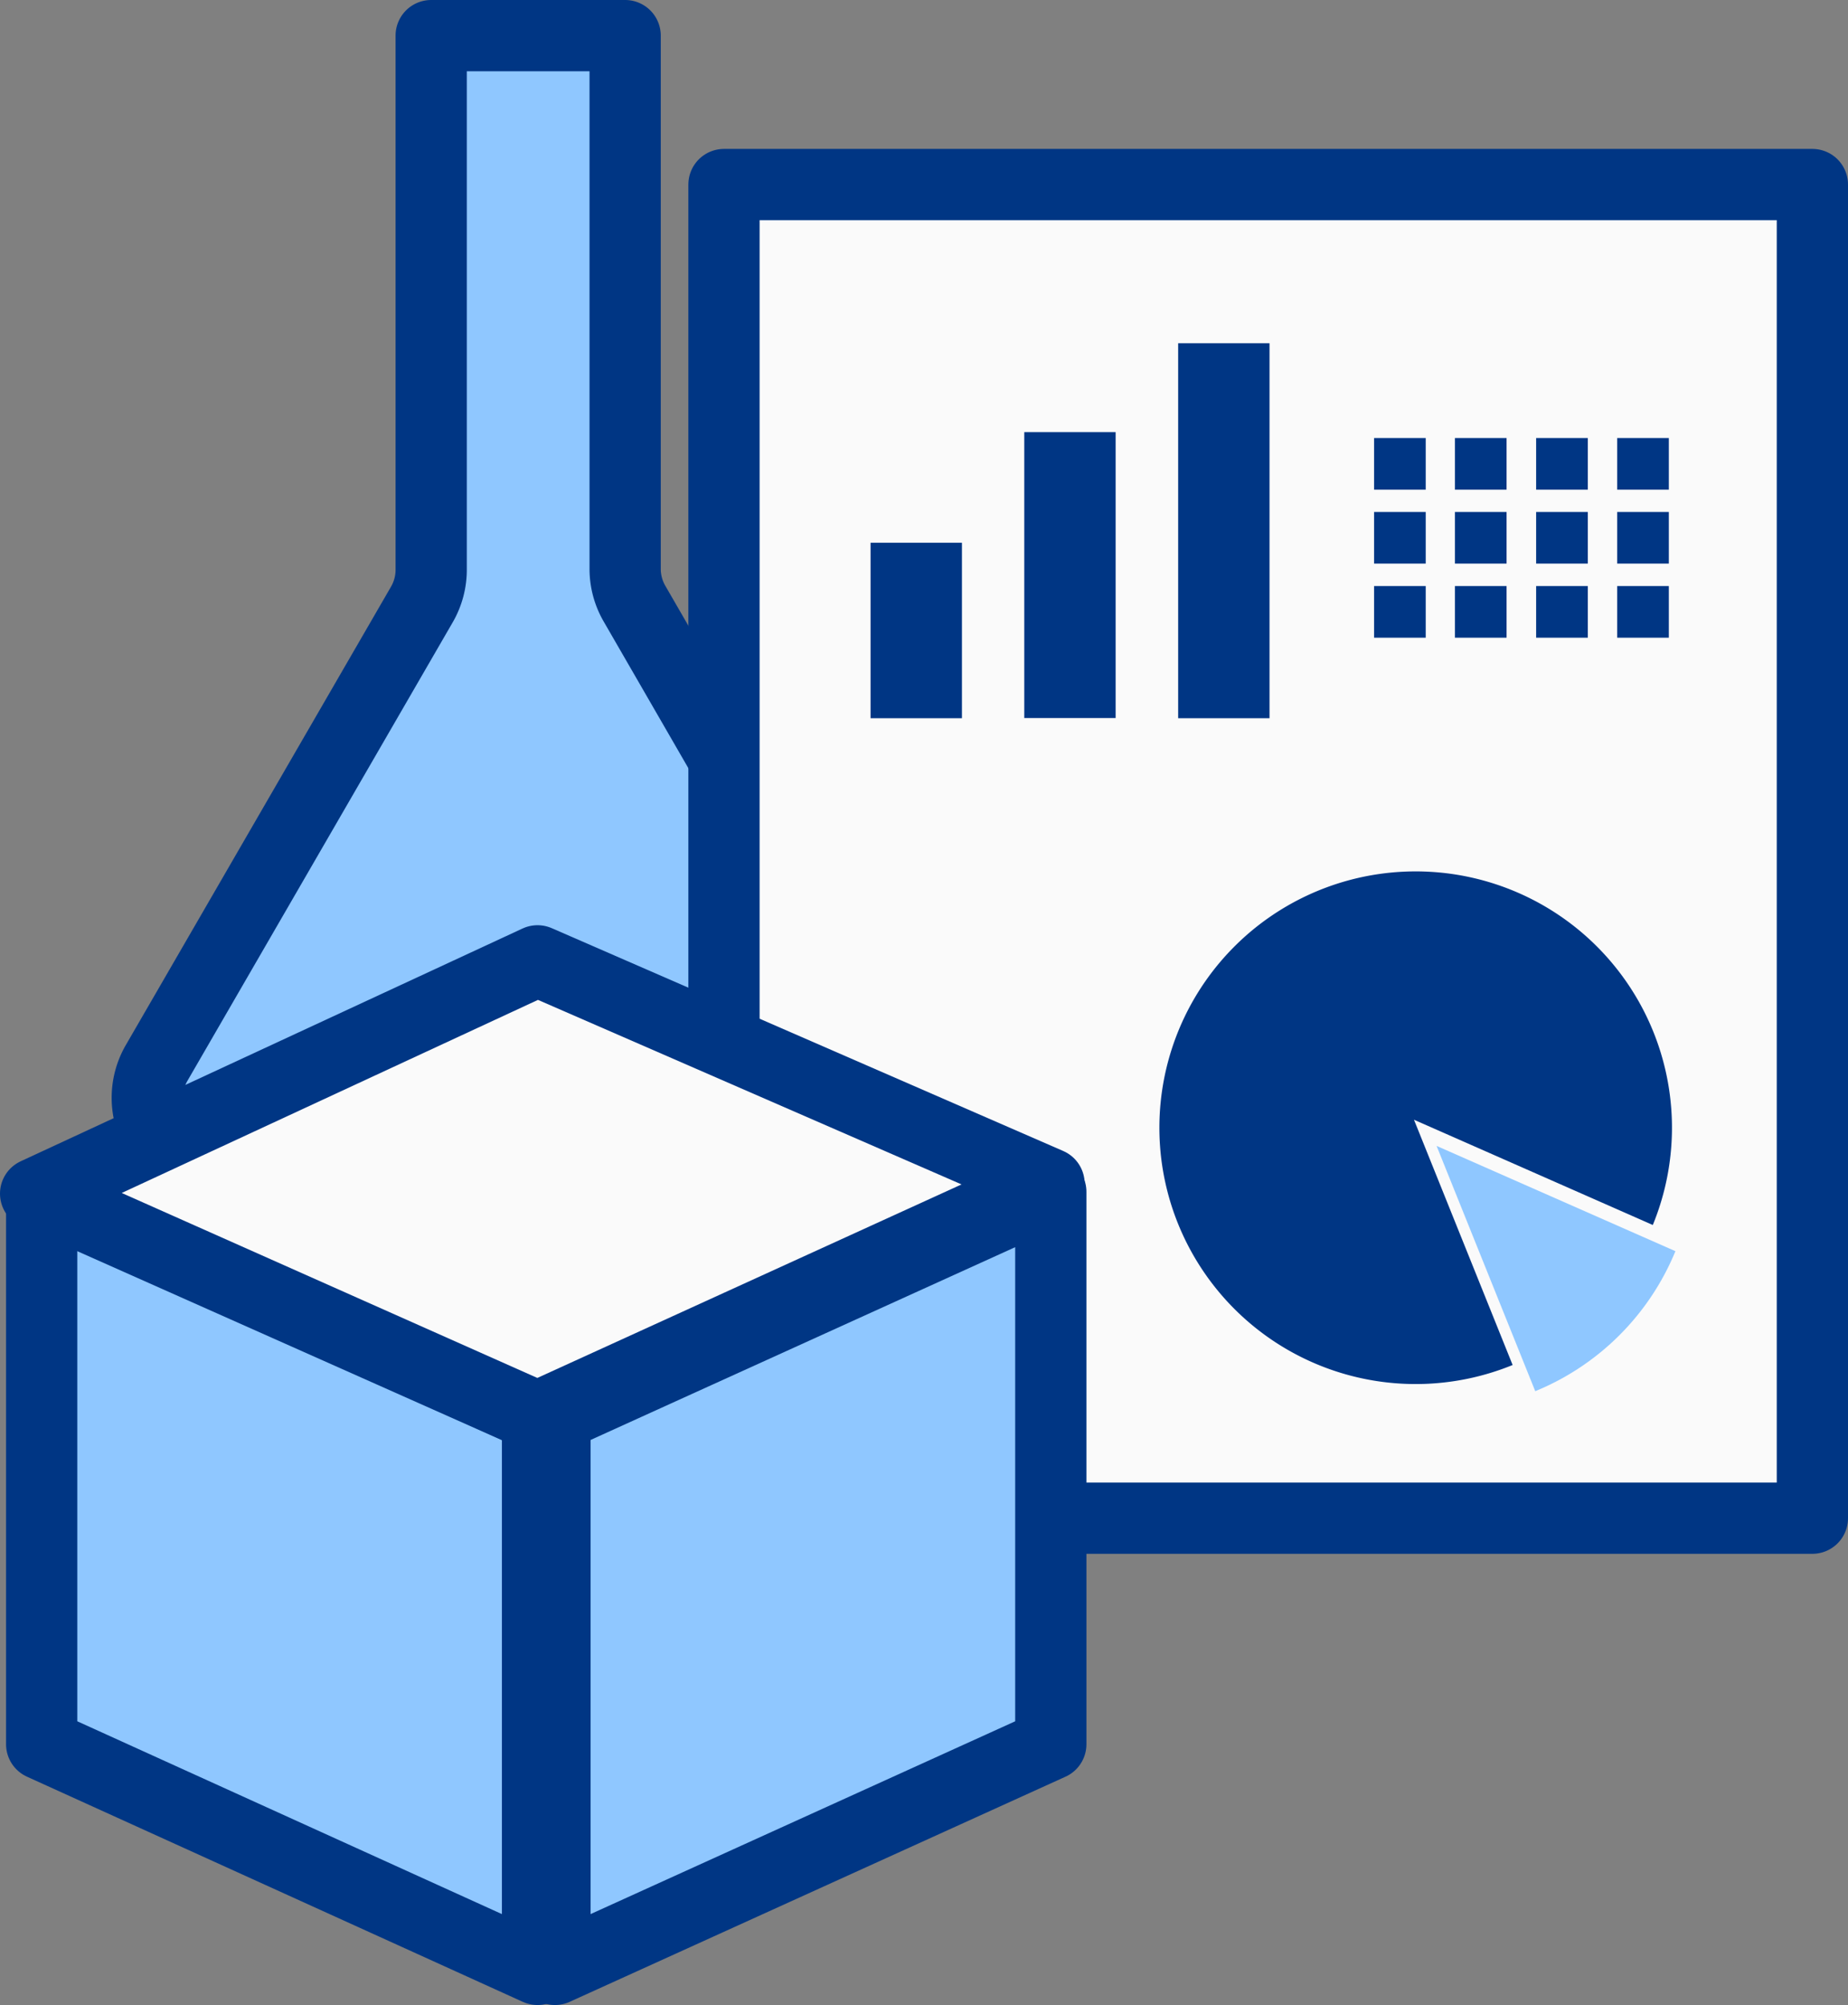
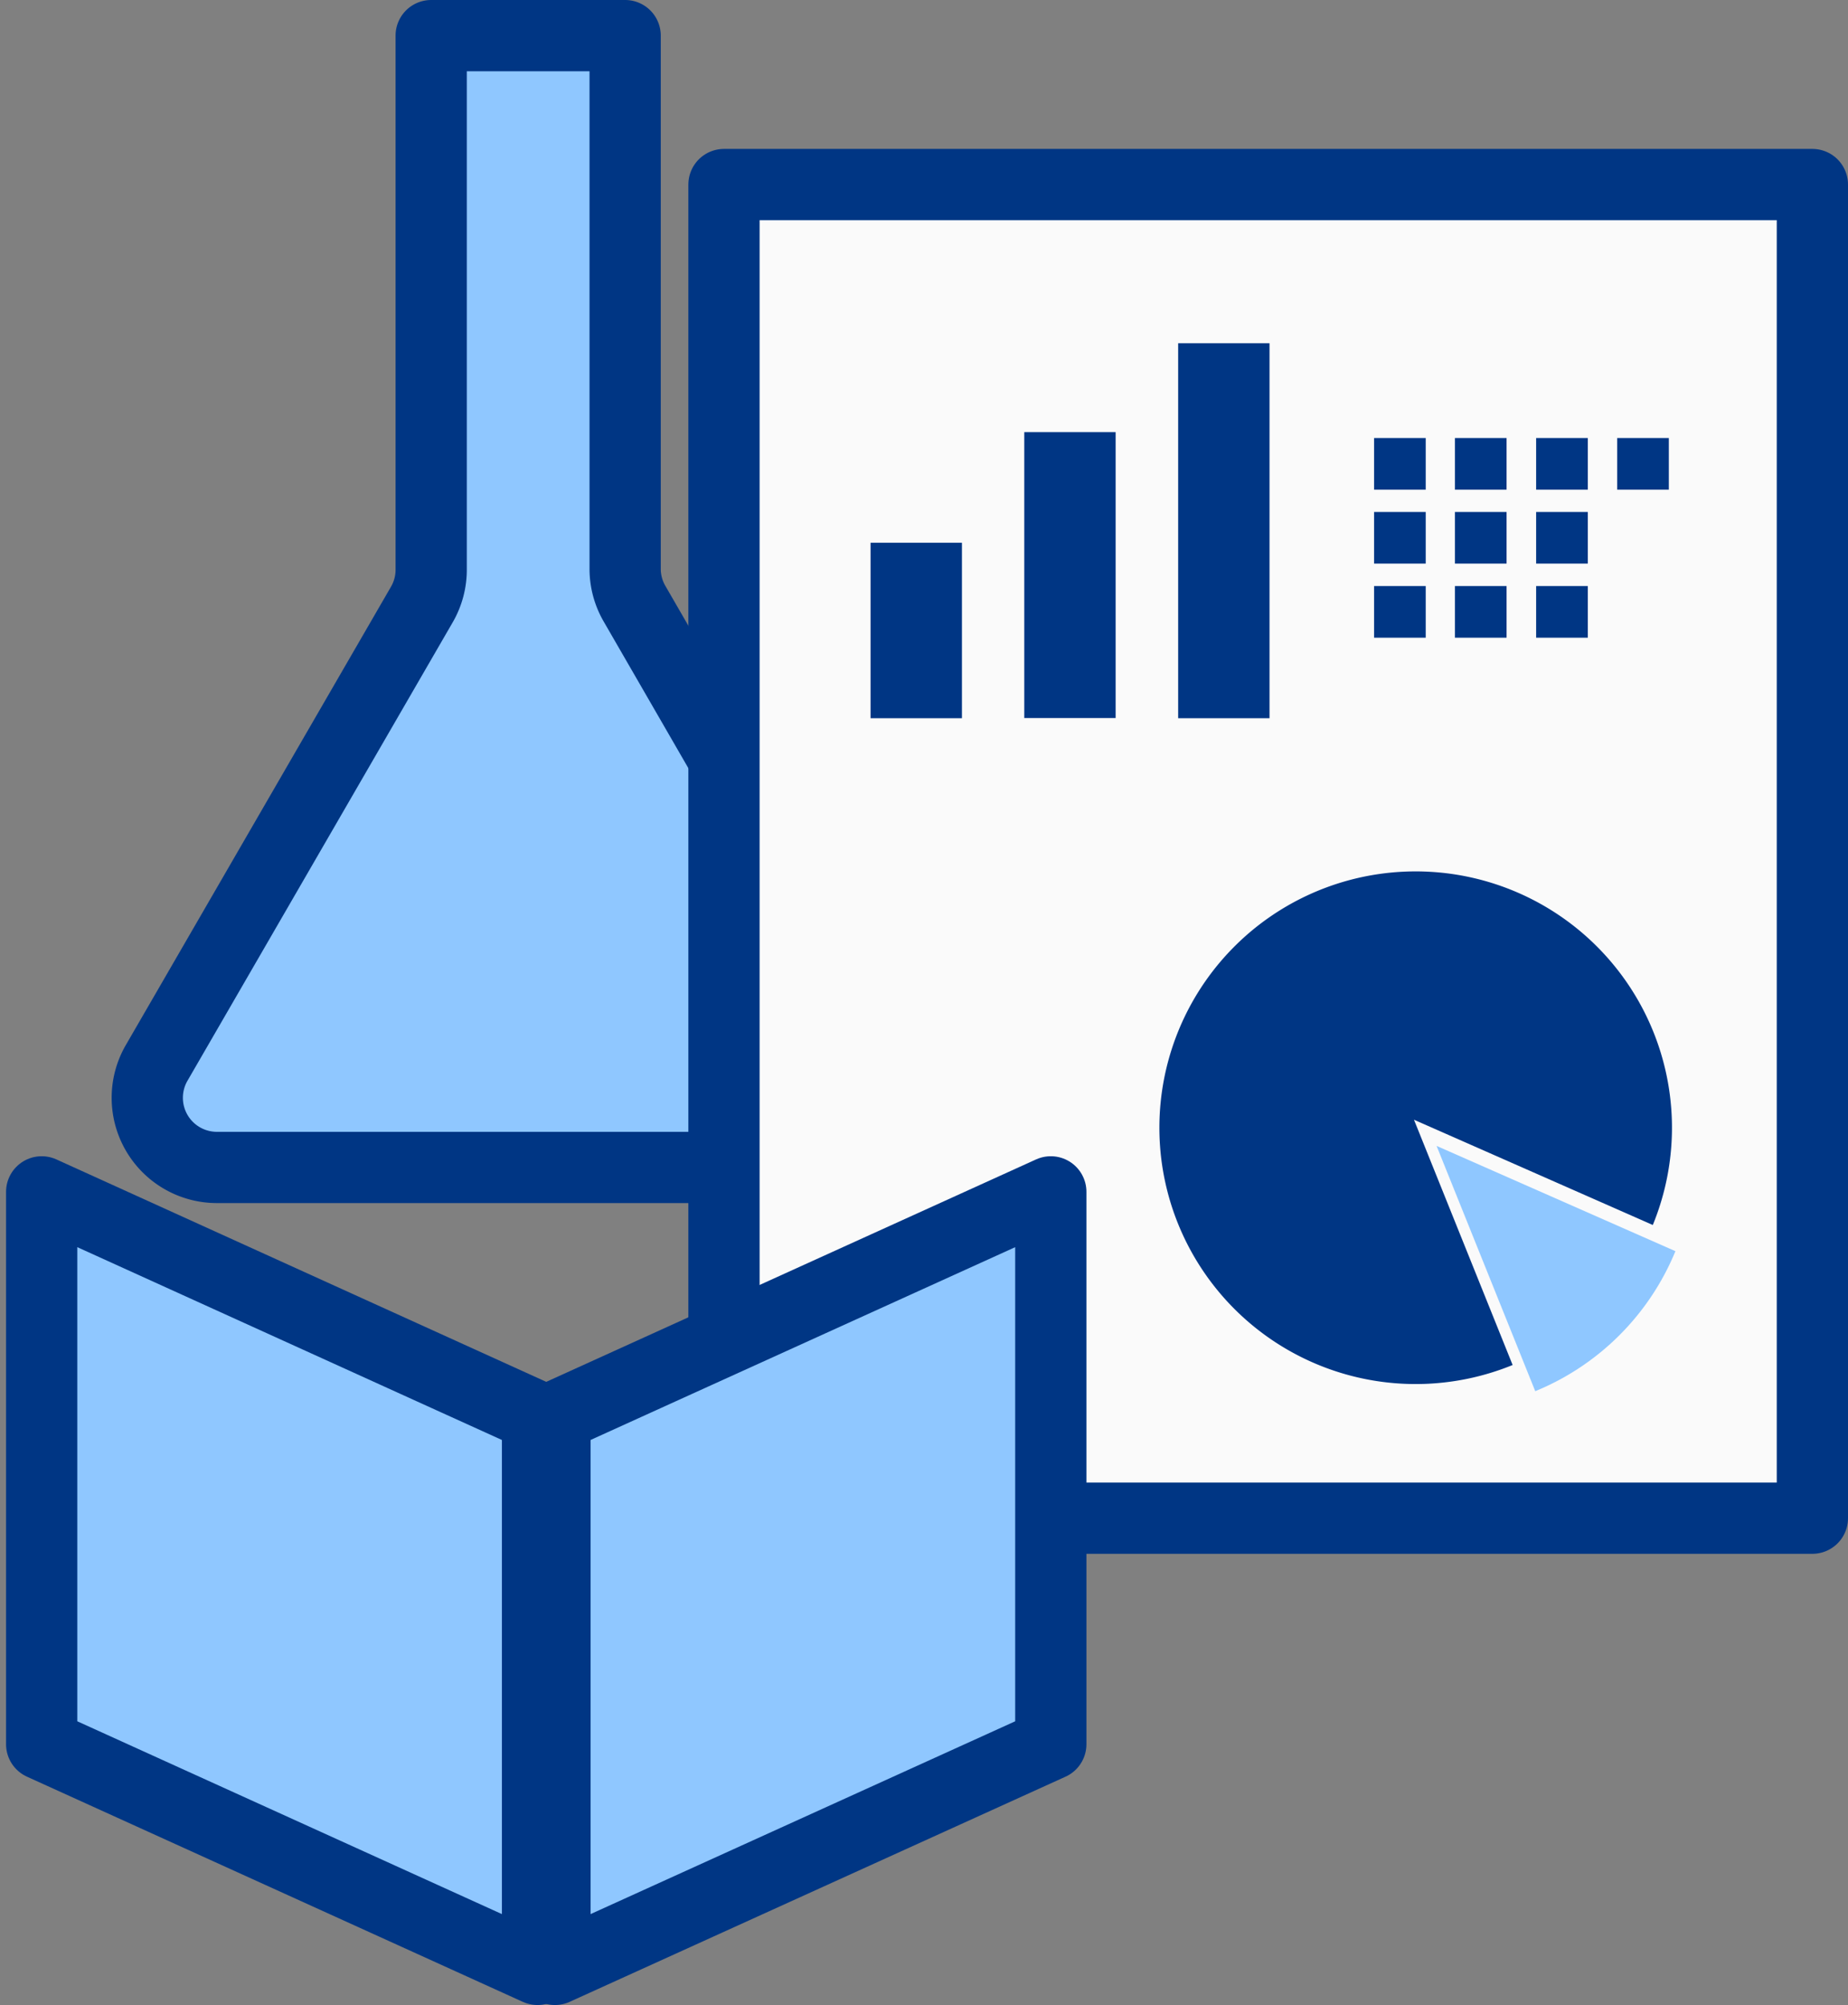
<svg xmlns="http://www.w3.org/2000/svg" viewBox="0 0 103.76 112.56">
  <rect x="0" y="0" width="103.76" height="112.56" fill="#808080" stroke="none" />
  <defs>
    <style>.cls-1,.cls-4{fill:#8fc7ff;}.cls-1,.cls-2{stroke:#003684;stroke-linecap:round;stroke-linejoin:round;stroke-width:4px;}.cls-2{fill:#fafafa;}.cls-3{fill:#003684;}</style>
  </defs>
  <title>icon-18</title>
  <g id="Layer_2" data-name="Layer 2">
    <g id="layer_1" data-name="layer 1">
      <path class="cls-1" d="M50.52,59.68l-14.9-25.8a3.9,3.9,0,0,1-.52-2V2H24.21V31.93a3.9,3.9,0,0,1-.52,2L8.79,59.68a3.91,3.91,0,0,0,3.39,5.86h35A3.91,3.91,0,0,0,50.52,59.68Z" />
      <rect class="cls-2" x="40.65" y="10.36" width="61.11" height="74.87" />
      <path class="cls-3" d="M92.8,68.77a14.39,14.39,0,1,0-7.87,7.86L79.39,62.86Z" />
      <path class="cls-4" d="M94.07,70.24,80.66,64.33,86.2,78.1A14.41,14.41,0,0,0,94.07,70.24Z" />
      <polygon class="cls-1" points="30.18 110.56 2.34 97.92 2.34 66.91 30.18 79.55 30.18 110.56" />
      <polygon class="cls-1" points="31.16 110.56 59 97.92 59 66.91 31.16 79.55 31.16 110.56" />
-       <polygon class="cls-2" points="2 67.01 30.18 53.94 58.9 66.45 30.18 79.55 2 67.01" />
      <rect class="cls-3" x="48.88" y="30.47" width="5.13" height="9.85" />
      <rect class="cls-3" x="57.51" y="24.26" width="5.13" height="16.05" />
      <rect class="cls-3" x="66.15" y="19.27" width="5.13" height="21.05" />
      <rect class="cls-3" x="77.14" y="24.6" width="2.9" height="2.9" transform="translate(157.19 52.09) rotate(180)" />
      <rect class="cls-3" x="81.7" y="24.6" width="2.9" height="2.9" transform="translate(166.29 52.09) rotate(180)" />
      <rect class="cls-3" x="86.25" y="24.6" width="2.9" height="2.9" transform="translate(175.4 52.09) rotate(180)" />
      <rect class="cls-3" x="90.8" y="24.6" width="2.9" height="2.9" transform="translate(184.5 52.09) rotate(180)" />
      <rect class="cls-3" x="77.14" y="28.75" width="2.9" height="2.9" transform="translate(157.19 60.39) rotate(180)" />
      <rect class="cls-3" x="81.7" y="28.75" width="2.9" height="2.9" transform="translate(166.29 60.39) rotate(180)" />
      <rect class="cls-3" x="86.25" y="28.75" width="2.9" height="2.9" transform="translate(175.4 60.39) rotate(180)" />
-       <rect class="cls-3" x="90.8" y="28.75" width="2.9" height="2.9" transform="translate(184.5 60.39) rotate(180)" />
      <rect class="cls-3" x="77.14" y="32.89" width="2.9" height="2.9" transform="translate(157.19 68.69) rotate(180)" />
      <rect class="cls-3" x="81.7" y="32.89" width="2.9" height="2.9" transform="translate(166.29 68.69) rotate(180)" />
      <rect class="cls-3" x="86.25" y="32.89" width="2.9" height="2.9" transform="translate(175.4 68.69) rotate(180)" />
-       <rect class="cls-3" x="90.8" y="32.89" width="2.9" height="2.9" transform="translate(184.5 68.69) rotate(180)" />
    </g>
  </g>
</svg>